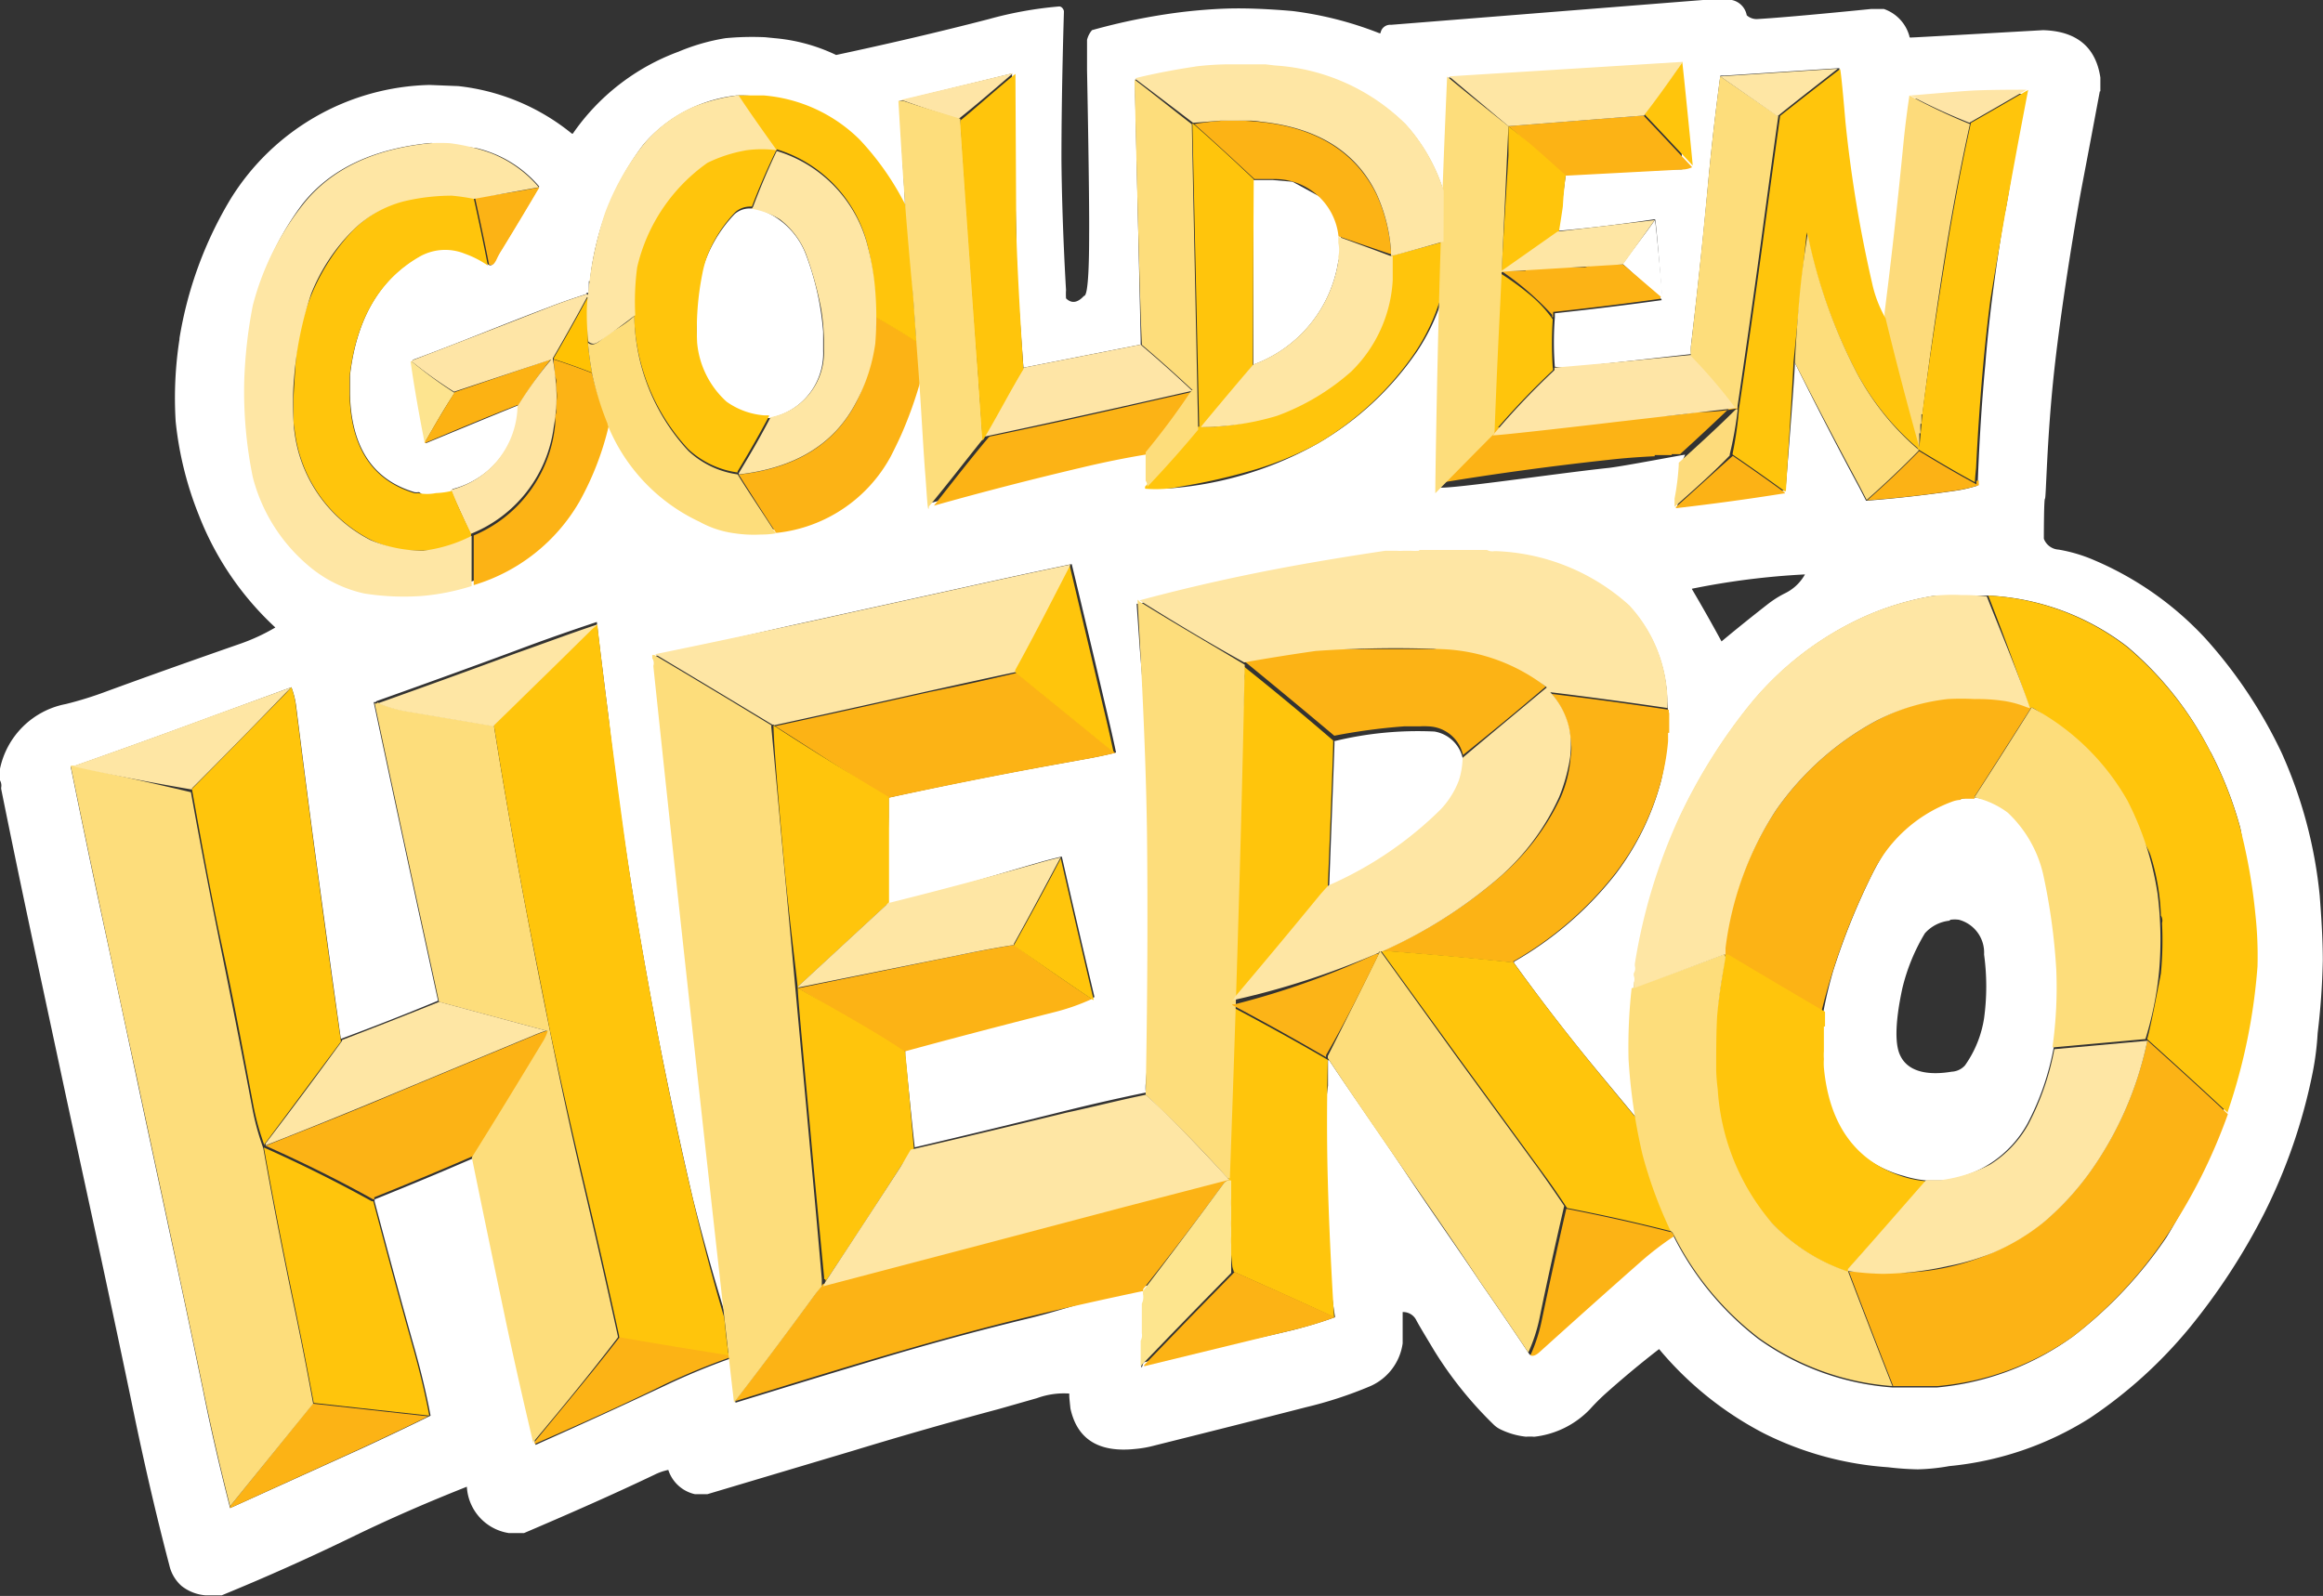
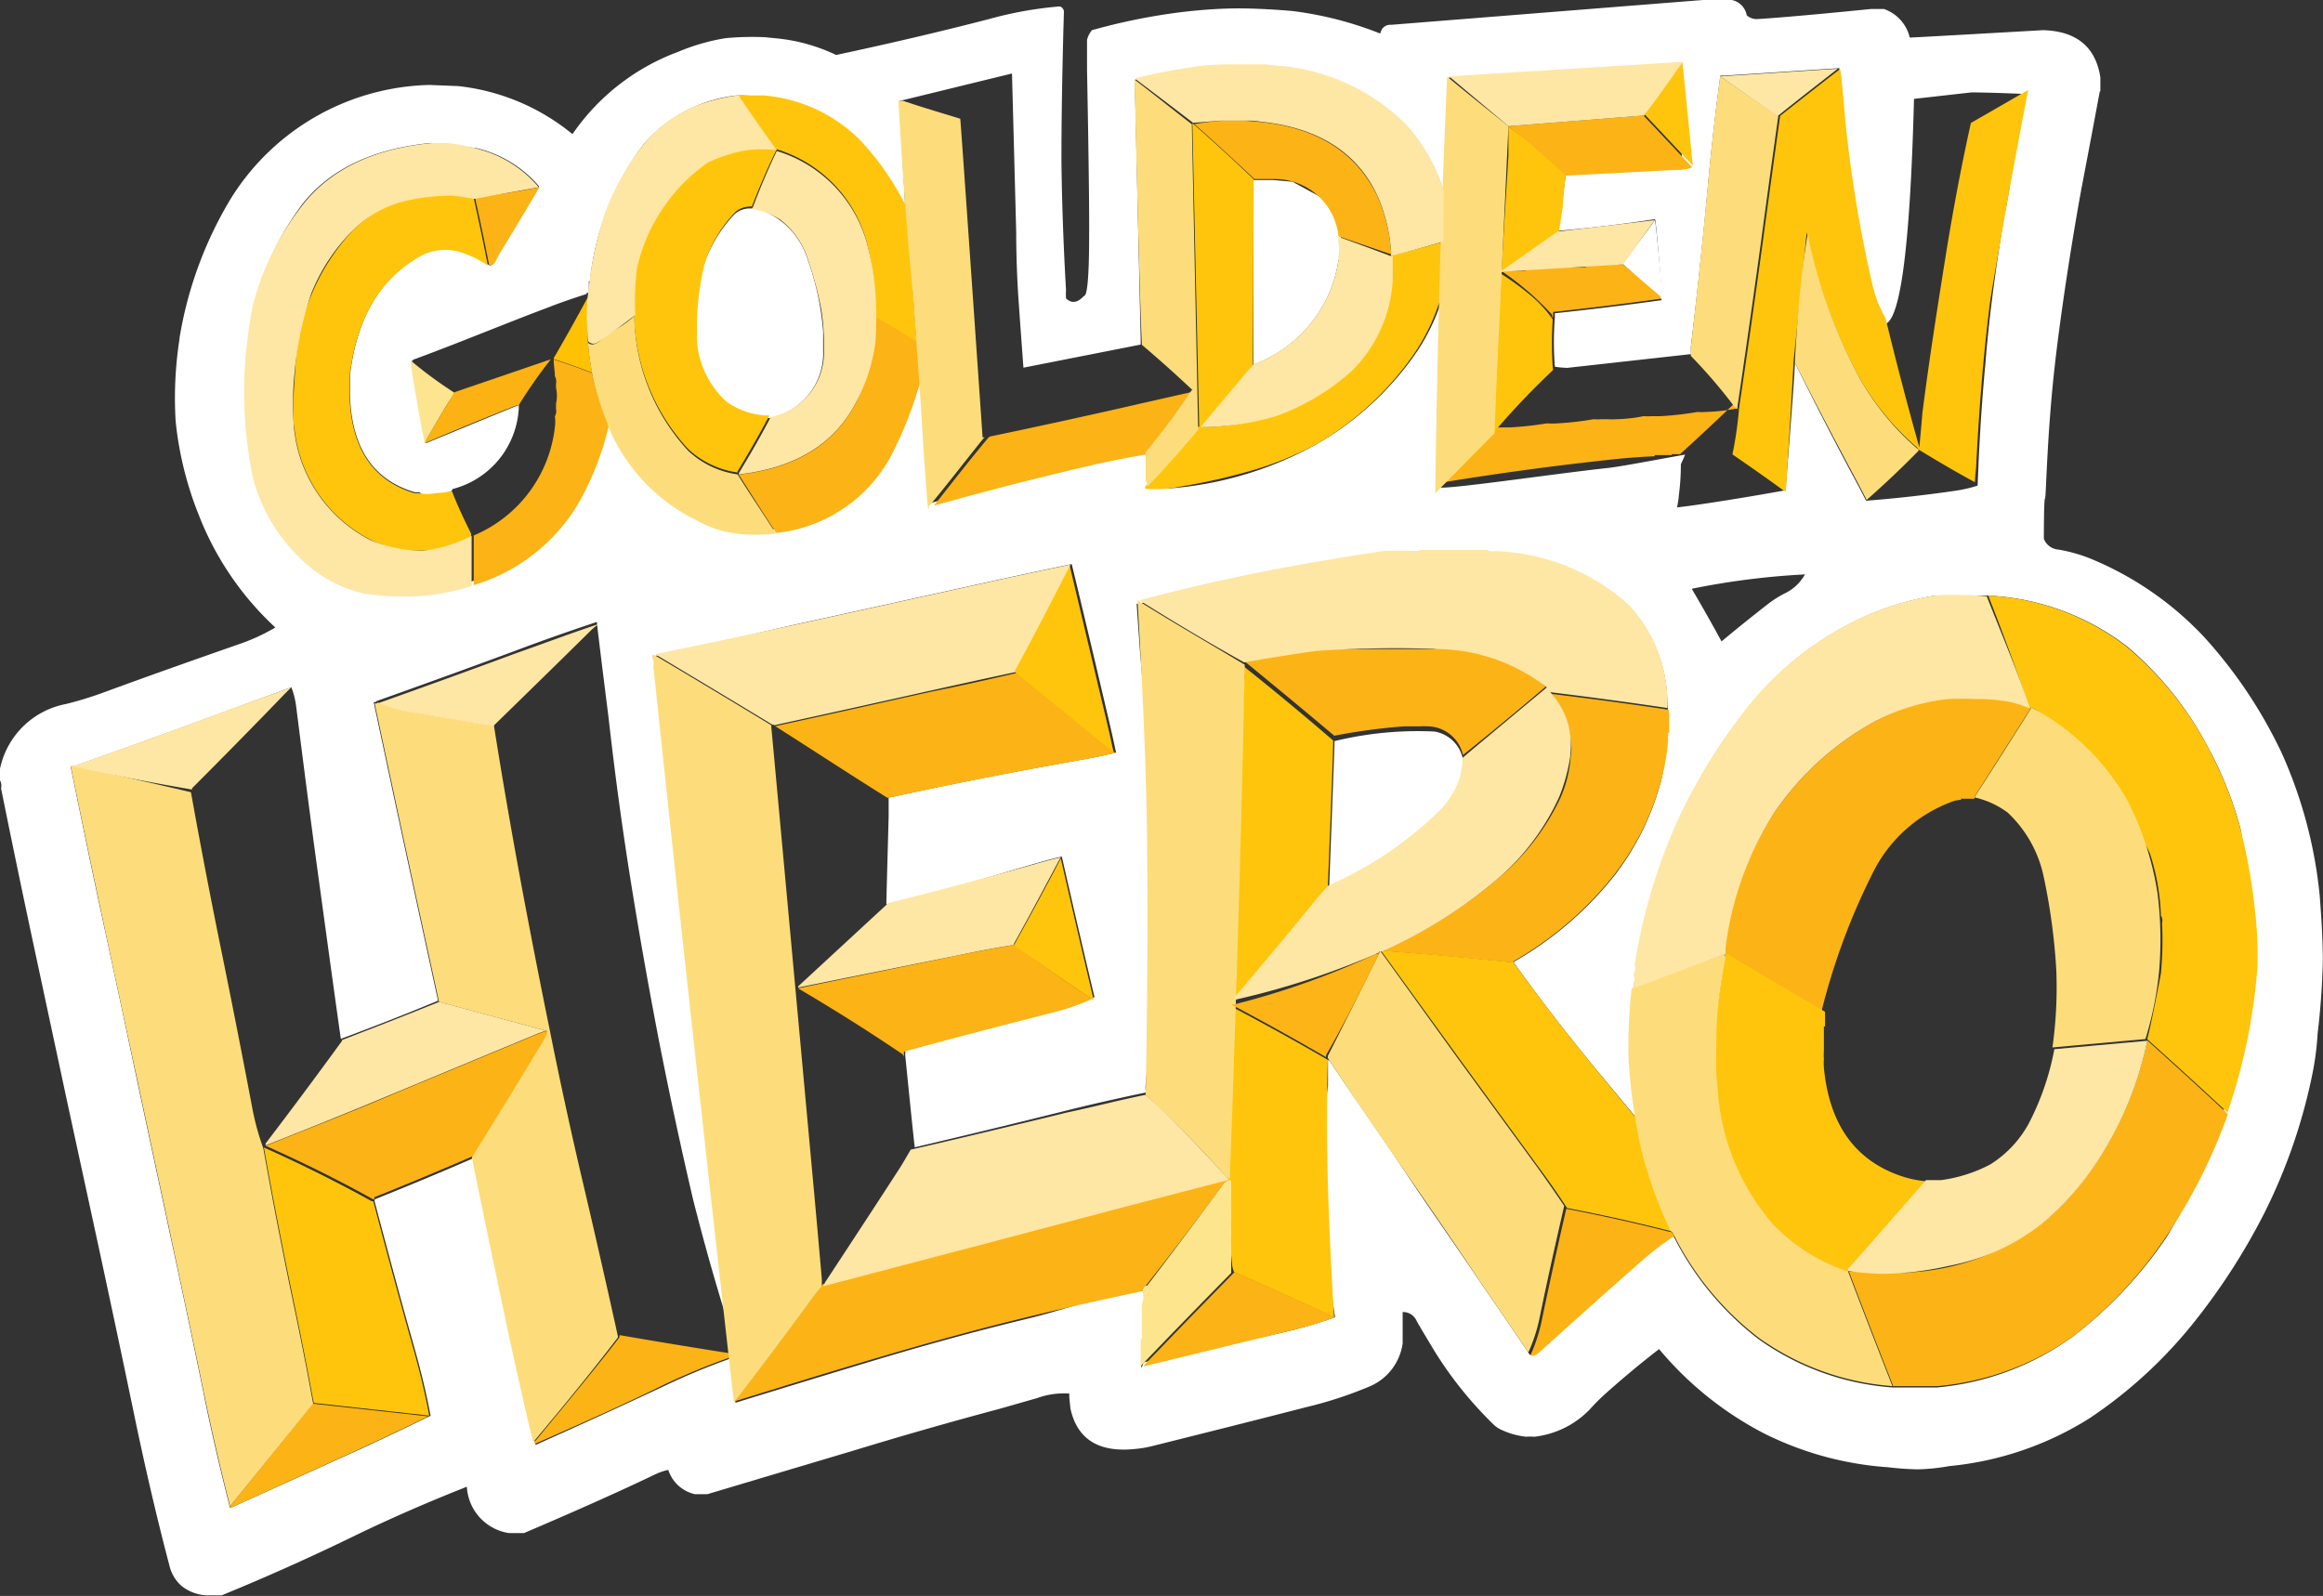
<svg xmlns="http://www.w3.org/2000/svg" viewBox="0 0 121.66 83.6">
  <rect x="0" y="0" width="121.66" height="83.6" fill="#333333" stroke="none" />
  <defs>
    <style>.cls-1{fill:#fff;}.cls-2{fill:#fde48f;}.cls-3{fill:#fcb315;}.cls-4{fill:#fddb7b;}.cls-5{fill:#ffc203;}.cls-6{fill:#fcb213;}.cls-7{fill:#fee5a6;}.cls-8{fill:#ffc50c;}.cls-9{fill:#fddd7b;}.cls-10{fill:#fde58e;}.cls-11{fill:#fcb417;}.cls-12{fill:#fcb215;}.cls-13{fill:#fee6a4;}</style>
  </defs>
  <g id="Camada_2" data-name="Camada 2">
    <g id="Camada_1-2" data-name="Camada 1">
      <path id="Shape" class="cls-1" d="M110,4.78V4.06c-.24-1.6-1.25-2.43-3-2.48,0,0-6.67.38-6.8.38S100,2,100,1.9A2.09,2.09,0,0,0,98.66.47H98S93.67.91,92,1A.77.77,0,0,1,91.48.8h0A1,1,0,0,0,90.7,0a8.46,8.46,0,0,0-1.51,0C84.87.34,72.86,1.3,72.85,1.3a.51.51,0,0,0-.55.44h-.06A18.65,18.65,0,0,0,67.71.58s-1.57-.15-3-.14-2.87.2-2.88.2a32,32,0,0,0-4.64.94s0,0,0,0a1.23,1.23,0,0,0-.26.51V3.68s.13,6.51.11,8.63c0,3.43-.24,3.15-.28,3.2s0,0,0,0q-.5.54-.93.12h0a3.25,3.25,0,0,1,0-.44s-.21-3.36-.24-6.85c0-3.75.13-7.66.13-7.74s-.1-.28-.27-.26A20,20,0,0,0,51.79,1c-2.62.68-5.29,1.3-8,1.88,0,0,0,0,0,0A9.33,9.33,0,0,0,40.57,2l-.5-.05A14.76,14.76,0,0,0,38,2a10.68,10.68,0,0,0-2.47.71A11.59,11.59,0,0,0,30,7h-.05A11.37,11.37,0,0,0,24,4.51L22.5,4.45a12.59,12.59,0,0,0-10.44,6A20.55,20.55,0,0,0,9.4,17.72v.05a20.05,20.05,0,0,0-.2,4.31A18.13,18.13,0,0,0,10.42,27a15.82,15.82,0,0,0,4,5.87,10.29,10.29,0,0,1-1.86.86c-2.41.84-4.84,1.7-7.26,2.59a18.85,18.85,0,0,1-1.85.56A4.36,4.36,0,0,0,0,40.27v.61a.54.54,0,0,1,.06.38v.06q.83,4.11,1.7,8.18L3.5,57.63,5.27,65.8c.58,2.71,1.16,5.42,1.72,8.13S8.18,79.38,8.87,82a2.05,2.05,0,0,0,.64,1.08,2.32,2.32,0,0,0,1.27.49h.83q3.51-1.44,6.84-3.06c1.93-.94,3.93-1.81,6-2.63a2.6,2.6,0,0,0,2.21,2.43h.78c2.34-1,4.62-2,6.84-3.06A3,3,0,0,1,35,77a1.9,1.9,0,0,0,1.39,1.27h.66L44.66,76q3.8-1.16,7.65-2.19l2-.57A4.12,4.12,0,0,1,56,73s0,0,0,.12.06.64.06.66q.53,2.43,3.41,2.12a5.78,5.78,0,0,0,1-.18c2.64-.66,5.27-1.32,7.91-2a21.37,21.37,0,0,0,3.39-1.11,2.88,2.88,0,0,0,1.69-2.24V68.73a.77.77,0,0,1,.73.46c.29.52.59,1,.91,1.54a20.21,20.21,0,0,0,3.13,3.9,1.31,1.31,0,0,0,.34.24,4,4,0,0,0,1.35.39,2.54,2.54,0,0,1,.39,0h.06a4.77,4.77,0,0,0,2.89-1.43,11.36,11.36,0,0,1,.85-.85c.9-.8,1.82-1.57,2.78-2.31a17.83,17.83,0,0,0,5.48,4.41,17.1,17.1,0,0,0,6.51,1.78,15.34,15.34,0,0,0,1.56.11,10.61,10.61,0,0,0,1.65-.17,16.75,16.75,0,0,0,7.35-2.51,24.14,24.14,0,0,0,5.21-4.71,33.36,33.36,0,0,0,3.92-6,29.15,29.15,0,0,0,2.55-7.4,15,15,0,0,0,.26-2.06,37.87,37.87,0,0,0,.27-3.81c0-1.53-.16-3.31-.16-3.37a23.92,23.92,0,0,0-2-7.51,24.74,24.74,0,0,0-4-6,17,17,0,0,0-5.8-4.08,8.05,8.05,0,0,0-1.88-.56.88.88,0,0,1-.77-.57s0-2.1.06-2.1.09-3.17.5-6.85,1.17-8.13,1.44-9.55c.31-1.62.62-3.27.93-4.93Zm5.78,34.62a20,20,0,0,1,1.53,3.9c.25.86.83,7.61.76,7.69v.39a.53.53,0,0,1,0,.39.11.11,0,0,1,0,0,25.41,25.41,0,0,1-1.48,6.3s-.13,0-.13.06a29.61,29.61,0,0,1-3,6.69A22.37,22.37,0,0,1,108.58,70a14.33,14.33,0,0,1-7.13,2.68s-2.19,0-2.35,0a13.79,13.79,0,0,1-7-2.53,15.61,15.61,0,0,1-4.47-5.43,16,16,0,0,0-1.77,1.36c-1.76,1.55-3.5,3.11-5.24,4.68-.21.19-.38.26-.51.2-.82-1.23-1.66-2.46-2.5-3.67-1.34-2-2.7-3.91-4-5.87s-2.68-3.9-4-5.88h-.06v1.33a34.14,34.14,0,0,0-.29,5.3A60.82,60.82,0,0,0,69.92,69c-.69.25-1.42.47-2.2.67-2.62.64-5.17,1.06-7.83,1.7l-.09.26c-.12,0,.15-.65.2-.88,0,0,.11-3.25.11-3.41-2,.41-4.28,1.25-6.22,1.72-2.65.64-5.25,1.35-7.79,2.11s-5.05,1.53-7.58,2.31h0c-.06-.43-.11-.87-.14-1.32,0,0-.11-1-.11-1s0,0,0,0l0,0a35.7,35.7,0,0,0-3.43,1.42c-2.25,1.06-4.51,2.09-6.79,3.11l0,0c-.54-2.24-1.05-4.52-1.53-6.82q-.86-4.08-1.7-8.19h-.05c-1.7.74-3.41,1.45-5.15,2.15v.11c.69,2.61,1.39,5.22,2.13,7.83.32,1.15.59,2.28.8,3.39-1.18.58-2.38,1.15-3.59,1.71L12.05,79c-.51-2-1-4.07-1.42-6.18q-.84-4.08-1.72-8.14c-.58-2.72-1.17-5.44-1.75-8.17S6,51.06,5.41,48.34,4.26,42.9,3.7,40.16l.06,0h.05q3.66-1.29,7.26-2.62L15.26,36a4.29,4.29,0,0,1,.25,1c.37,2.92.74,5.83,1.14,8.74s.79,5.79,1.2,8.68v0c1.72-.64,3.41-1.3,5.09-2h0c-.54-2.49-1.09-5-1.63-7.51-.58-2.69-1.16-5.41-1.74-8.13.08,0,.13,0,.14-.05h0c2.44-.87,4.85-1.74,7.25-2.63,1.48-.56,2.91-1.06,4.3-1.52,0,.16.61,5,.61,5q.5,4.45,1.18,8.68t1.5,8.45q.81,4.11,1.75,8.13Q37.1,66,38,68.9v-.06a3.64,3.64,0,0,1,0-.6s-3.67-33.89-3.65-33.89c2.73-.56,5.5-1.25,8.19-1.83l8.12-1.79q2.73-.61,5.47-1.18c.64,2.65,1.27,5.31,1.9,8,.15.63.29,1.25.42,1.87l0,0c-.57.14-1.16.26-1.79.37l-1.88.34q-4.12.75-8.19,1.64s0,0,0,0l-.05,0v1s-.12,4.4-.12,4.53.12.1.12.11c2.64-.65,5.35-1.51,7.91-2.24.38-.11.77-.21,1.16-.3q.84,3.69,1.71,7.36v0c.06,0,.07,0,0,0a11.25,11.25,0,0,1-2.07.73c-2.63.67-5.25,1.35-7.84,2.06v.27s.48,4.81.5,4.81q4-.94,8-1.94c1.33-.33,2.7-.64,4.1-.93v-.06H60v0a2.54,2.54,0,0,1,0-.39A97.15,97.15,0,0,0,60.41,47c-.09-6.08-.72-13-.72-13.05s-.16-2.25-.16-2.32h.11q3.88-1.05,8.12-1.82c1.55-.28,3.14-.54,4.76-.78a31.18,31.18,0,0,1,7.85.21,10.62,10.62,0,0,1,4.95,2.52,7.53,7.53,0,0,1,2,5,10.73,10.73,0,0,1,0,2A15.12,15.12,0,0,1,87,40.88a13.89,13.89,0,0,1-2.39,4.91,18.23,18.23,0,0,1-5.32,4.59v.06q2.07,2.88,4.31,5.59l2.1,2.53a.11.11,0,0,0,0-.05,3,3,0,0,1-.1-.78,32.72,32.72,0,0,1,.11-7.29,30.12,30.12,0,0,1,2.24-7.56,29,29,0,0,1,3.8-6.07,16.49,16.49,0,0,1,5.54-4.34,14.75,14.75,0,0,1,4.06-1.27h2.82a12.93,12.93,0,0,1,7.24,2.67A17.66,17.66,0,0,1,115.77,39.4ZM103.25,4.84s.91,0,2.73.08c-.56,3.8-.88,5.9-1,6.32-.23,1.35-.76,4.69-1,7.8-.32,3.33-.4,6.39-.41,6.4a7.32,7.32,0,0,1-1.25.28q-2.36.34-4.59.51l-.36-.7Q95.64,22.32,94,19h0c0,.68-.49,6.67-.49,6.68s-3.76.68-5.68.9c0,0,0,0,0,0s.09-.44.09-.6a12.28,12.28,0,0,0,.11-1.66s.22-.48.22-.5-3.2.6-4,.69c-3,.32-9,1.23-9,1,0,0,.28-9.38.28-9.4s0-.23-.06-.28a10.58,10.58,0,0,1-1.25,2.57A16,16,0,0,1,69,23.24a18.69,18.69,0,0,1-7.57,2.33v0a3.25,3.25,0,0,1-.44,0h-.11v0a3.25,3.25,0,0,1-.44,0h-.06c-.19,0,.16-.27.06-.34a12.66,12.66,0,0,0-.25-2.05c-1.15.19-2.69.93-3.78,1.19q-4,1-7.75,2h0a3.15,3.15,0,0,1,0-.44s-.44-5.95-.44-6v-.16a21.56,21.56,0,0,1-1,2.8c-.18.4-.37.79-.56,1.16a7.73,7.73,0,0,1-5.93,4v0l-.44,0h-.17v0a1.42,1.42,0,0,1-.72,0,7,7,0,0,1-2.7-.61,9.56,9.56,0,0,1-4.81-5.08,15.35,15.35,0,0,1-1.54,4,9.54,9.54,0,0,1-5.54,4.38s0,0,0,0a10.06,10.06,0,0,1-2.25.47,0,0,0,0,1,0,0c-.07,0-4,.3-6.26-1.78S13,22.69,13,22.69a3.25,3.25,0,0,1,0-.44v-.17h0a3.15,3.15,0,0,1,0-.44V20.48h0c0-.42,0-.85,0-1.27h0V18.6H13v-.83h0a14.64,14.64,0,0,1,2.83-7.07Q18,7.94,22.55,7.49h.06S25,7.75,25,7.77a6.17,6.17,0,0,1,3.24,2h0q-1,1.69-2,3.33a3.67,3.67,0,0,0-.26.47c-.13.29-.27.39-.41.29a5.11,5.11,0,0,0-1.21-.62,2.72,2.72,0,0,0-2.41.18q-3.11,1.81-3.62,6.25v1q.11,4.14,3.38,5.11a.66.66,0,0,0,.21,0c.13,0,.41.45.77.43a2.34,2.34,0,0,0,1-.54v-.05a4.62,4.62,0,0,0,3.48-4.26v-.14c-1.62.65-3.24,1.33-4.87,2q0,.09,0,0v0h0a.07.07,0,0,1,0-.05l0,0c-.28-1.41-.53-2.83-.74-4.27h.06v-.05C23.94,18,26.33,17,28.72,16.1c.64-.25,1.31-.48,2-.7v-.06c.1,0,.14,0,.12-.11a.13.13,0,0,1,0-.06v-.44h.06v-.05a14.29,14.29,0,0,1,2.79-7.1A7.49,7.49,0,0,1,38.58,5a10.19,10.19,0,0,1,5,1.22,11.89,11.89,0,0,1,3.81,4.7l0,0a.1.1,0,0,0,0,0v-.44s-.3-5.19-.28-5.19L53,3.85s.22,8.21.22,8.34,0,1.75.12,3.48.26,3.59.26,3.59l6.14-1.21h0v-.28S59.45,5,59.45,5c0-.28,0-.55,0-.83h0c1-.24,2-.44,3.1-.6h0s1-.1,2.05-.12a17.81,17.81,0,0,1,2.1.07A10.68,10.68,0,0,1,73.6,6.52a9.34,9.34,0,0,1,2,3.51c.07,0,.09-.1.06-.22V9.76s.2-5.64.22-5.64V4.06h.16c.37,0,.72,0,1,0h.06s10.78-.64,10.78-.62.24,5.43.22,5.43h-.39L82,9.15s0,0,0,0-.22,1.81-.38,2.61v.33c1.72-.15,3.4-.36,5-.6h.06c.06.13.38,4.23.37,4.23-1.86.26-3.74.49-5.62.69v.22a16.92,16.92,0,0,0,0,2.58h0a5.07,5.07,0,0,0,.65.06l6.48-.72v-.05a2.54,2.54,0,0,1,0-.39q.53-4.42.94-8.95c.17-1.77.37-3.5.6-5.2h.23s6-.39,6-.39,1,13.2,2.27,13.41q1.33.24,1.64-11.8Zm-14.64,26s0,0,0,0a39.75,39.75,0,0,1,5.92-.75v0a2.4,2.4,0,0,1-1.07,1,5.45,5.45,0,0,0-.88.56c-.82.64-1.63,1.29-2.42,1.95C89.65,32.66,89.14,31.76,88.61,30.86Z" />
      <path id="Shape-2" data-name="Shape" class="cls-1" d="M39.69,10.92h-.45a1.19,1.19,0,0,0-.76.29,7.19,7.19,0,0,0-2,5v1.88a3.94,3.94,0,0,0,3.1,3.81h.71a3.45,3.45,0,0,0,2.82-3.53v-1a14.61,14.61,0,0,0-.89-4,4,4,0,0,0-2.48-2.41Zm28-1.4-1.05-.09h-1s0,9.65,0,9.67a6.89,6.89,0,0,0,4.45-5.42,3,3,0,0,0,.13-1.27,4.59,4.59,0,0,0-.9-2m.57,28.44s0,0,0,.06c0,.3-.28,7.51-.28,7.62v.06a19.31,19.31,0,0,0,5.89-4,4.37,4.37,0,0,0,1.13-2.13v-.55a.09.09,0,0,0,0-.05,1.82,1.82,0,0,0-1.51-1.54A18.48,18.48,0,0,0,69.86,38.83Z" />
-       <path id="Shape-3" data-name="Shape" class="cls-1" d="M102.13,41.93c-1.92.45-3.18,2.08-4.07,3.84A35.51,35.51,0,0,0,96,50.88a22.89,22.89,0,0,0-.78,4,7.49,7.49,0,0,0,1.09,4.37,6.06,6.06,0,0,0,3.4,2.35,5.64,5.64,0,0,0,1.21.24h.83a5.84,5.84,0,0,0,4.44-3,13.9,13.9,0,0,0,1.36-3.93,17.19,17.19,0,0,0,.27-2.68c0-1.35-.21-3-.21-3.07a19.68,19.68,0,0,0-.55-3.39c-.51-2-1.85-4-3.91-4m-1,6.41a1.62,1.62,0,0,1,.44,0,1.78,1.78,0,0,1,1.32,1.82,12.31,12.31,0,0,1,0,3.34,5.8,5.8,0,0,1-1,2.47,1,1,0,0,1-.7.33c-.88.15-2.24.18-2.71-.89-.41-.91,0-2.87.13-3.48a10.18,10.18,0,0,1,1.18-2.88A2,2,0,0,1,102.09,48.23Z" />
      <path id="Path" class="cls-1" d="M86.67,11.53c-.53.76-1.08,1.44-1.66,2.26v.06L87,15.66s.08.15.09.15S86.73,11.66,86.67,11.53Z" />
      <path id="Shape-4" data-name="Shape" class="cls-2" d="M21.56,18.93H21.5c.21,1.44.46,2.86.74,4.27.51-.89,1-1.76,1.57-2.62a.06.06,0,0,0,0,0l0,0A22.29,22.29,0,0,1,21.56,18.93Z" />
      <path id="Shape-5" data-name="Shape" class="cls-3" d="M29,18.82v.06c0,.25.05.5.06.77v.06a.54.54,0,0,1,.06.38.13.13,0,0,0,0,.06v.17a1.83,1.83,0,0,1,0,.82h0v.23a.11.11,0,0,0,0,.05.57.57,0,0,1-.06.39,2,2,0,0,1,0,.56,7,7,0,0,1-4.25,5.68v2.6a9.54,9.54,0,0,0,5.54-4.38,15.35,15.35,0,0,0,1.54-4,.43.43,0,0,0,0-.05A15.91,15.91,0,0,1,31,19.54H31c-.65-.25-1.31-.49-2-.71m-.77-9h-.06c-1,.19-2,.35-3.09.49,0,0,0,0,0,0l-.21,0c.26,1.17.51,2.35.74,3.53h0c.14.1.28,0,.41-.29a3.67,3.67,0,0,1,.26-.47q1-1.63,2-3.33M48,17.88H48c-.7-.46-1.42-.89-2.16-1.31v.05a1.29,1.29,0,0,1,0,.61,9.76,9.76,0,0,1-1,3.85q-1.7,3.29-6.15,3.78c.63,1,1.27,2,1.92,3a.07.07,0,0,1,0,.05h.11a7.73,7.73,0,0,0,5.93-4c.19-.37.38-.76.56-1.16a21.56,21.56,0,0,0,1-2.8v-.11s0,0,0,0a3.11,3.11,0,0,1,0-.43V19.1h0c0-.15,0-.3,0-.44v-.33h0a3.15,3.15,0,0,1,0-.44m14.4,2.6h0l-2.65.6q-4,.92-8.13,1.78s0,0,0,0,0,0-.06.05c-1,1.19-1.91,2.37-2.86,3.57q3.72-1.05,7.75-2c1.09-.26,2.21-.49,3.36-.68v-.06H60v0q1.37-1.64,2.46-3.21m17.44-6.36v0l-.44,0H79v0l-.39,0v0a15.13,15.13,0,0,1,2.67,2.3.18.18,0,0,1,0,.13h.06v-.27c1.88-.2,3.76-.43,5.62-.69,0,0,0,0,0-.09H87L85,13.85h-.55s0,0,0,0l-.44,0h-.55v0A3.25,3.25,0,0,1,83,14h-.39v0l-.44,0h-.5v0a3.25,3.25,0,0,1-.44,0h0l-1.33,0M91,21.42s0,0,0,0a.41.41,0,0,0-.16,0h0a9.85,9.85,0,0,1-1.5.16v0a3.15,3.15,0,0,1-.44,0h0a16.41,16.41,0,0,1-1.94.22v0l-.44,0h0a0,0,0,0,1,0,0,3.15,3.15,0,0,1-.44,0h0a7.93,7.93,0,0,1-1.44.16v0a3.25,3.25,0,0,1-.44,0H83.9v0a3.17,3.17,0,0,1-.44,0h0a16.41,16.41,0,0,1-1.94.22v0a3.25,3.25,0,0,1-.44,0H81a18.39,18.39,0,0,1-1.93.21v0l-.44,0h-.06v0l-.38,0a.05.05,0,0,1,0,0c-1,.95-1.9,1.9-2.86,2.84v.05h.17q4.23-.7,8.73-1.19c.78-.09,1.59-.15,2.43-.19v-.06h.89v-.05h.44c1-.91,2-1.84,3-2.81h0M64.34,61.77h-.06l-5.37,1.41-7.84,2.07c-2.6.69-5.22,1.38-7.85,2,0,0,0,0,0,0l-.1,0c-.12.14-.24.28-.35.43-1.39,1.9-2.8,3.79-4.24,5.65v.06c2.53-.78,5-1.55,7.58-2.31s5.14-1.47,7.79-2.11c1.94-.47,3.92-.91,5.91-1.33h.06v-.11Q62,64.84,64.09,62a.49.49,0,0,1,.25-.17v0m-7.08-9.45v0Q55.18,51,53.12,49.5c-1.06.17-2.1.37-3.1.58l-8.23,1.69v0q2.81,1.65,5.47,3.45s.06.07.08.14a.09.09,0,0,0,0,.06v-.33c2.59-.71,5.21-1.39,7.84-2.06a11.25,11.25,0,0,0,2.07-.73s0,0,0,0M32.44,70l0,.06C31,71.92,29.47,73.74,28,75.53v.11c2.28-1,4.54-2,6.79-3.11a35.7,35.7,0,0,1,3.43-1.42l0,0s0,0,0,0v-.06c0-.1,0-.15-.06-.17h0c-1.91-.3-3.8-.61-5.7-.94m-16,3.49a.05.05,0,0,1,0,0L12.05,78.9V79l6.8-3.1c1.21-.56,2.41-1.13,3.59-1.71h-.05l-6-.66m30-31.74h.16q4.07-.88,8.19-1.64l1.88-.34c.63-.11,1.22-.23,1.79-.37l0,0h0l-5.15-4.19c-1.51.35-3,.69-4.58,1q-4,.9-8.08,1.79c2,1.27,3.9,2.52,5.87,3.75m53.5,24.88s0,0,0,0a3.11,3.11,0,0,1-.43,0H98.33a.47.47,0,0,1-.39-.06h0l-1.11,0v0q1.14,3,2.32,6v0l.5,0h.5c.28,0,.55,0,.83,0h.49A14.48,14.48,0,0,0,108.58,70a22.37,22.37,0,0,0,4.79-5.11,28.79,28.79,0,0,0,3.31-6.53h0c-1.39-1.3-2.8-2.58-4.22-3.86a18.18,18.18,0,0,1-3,6.88,14.73,14.73,0,0,1-2.39,2.6,12.42,12.42,0,0,1-7.19,2.68M87.66,64.7a.07.07,0,0,0,0,0,.5.5,0,0,0-.15-.17h-.06c-1.76-.45-3.56-.85-5.42-1.21-.45,1.95-.88,3.9-1.29,5.87a8.54,8.54,0,0,1-.59,1.81c.13.06.3,0,.51-.2,1.74-1.57,3.48-3.13,5.24-4.68a16,16,0,0,1,1.77-1.36m-.27-27.42v-.16l0,0s0,0,0,0h0q-3-.45-6.14-.83a4.32,4.32,0,0,1,1,2.44v0a2.23,2.23,0,0,1,0,.83h0a6.46,6.46,0,0,1-.53,2.16A12.38,12.38,0,0,1,78.48,46a24.77,24.77,0,0,1-6.07,3.81v0q3.44.26,6.8.61h.05v-.06a18.23,18.23,0,0,0,5.32-4.59A13.89,13.89,0,0,0,87,40.88a11.94,11.94,0,0,0,.36-2.05v-.44h.06V38c0-.22,0-.45,0-.67M75.06,34H71.47s0,0,0,0a3.11,3.11,0,0,1-.43,0h-.39v0l-.44,0H70v0a3.15,3.15,0,0,1-.44,0h-.11v0l-.44,0h-.06q-1.9.27-3.75.6v.06q2.35,1.92,4.68,3.88s0,0,0,0a31.23,31.23,0,0,1,3.65-.49h.06v0h.77a3.15,3.15,0,0,1,.44,0v0a1.92,1.92,0,0,1,1.82,1.5.09.09,0,0,1,0,.05h0v-.05q2.2-1.76,4.33-3.58l0,0s0,0,0,0a8,8,0,0,0-5-2.06h-.06a.54.54,0,0,1-.38-.06h-.11A.47.47,0,0,1,75.06,34Z" />
-       <path id="Shape-6" data-name="Shape" class="cls-4" d="M91,21.43h-.08c-1,1-2,1.9-3,2.81v.11a13.37,13.37,0,0,1-.22,1.77c0,.16,0,.33,0,.49s0,0,0,0v-.06c1-.88,2-1.77,2.89-2.69l0,0V23.8A19.66,19.66,0,0,0,91,21.53v-.05a.07.07,0,0,0,0-.05M100,5H100q-.18,1.2-.3,2.37c-.29,3-.62,6-1,9v.33q.82,3.42,1.77,6.77l.05,0v-.77h.06v-.11a2.54,2.54,0,0,1,0-.39h.05v-.5h.06v-.05c.36-2.93.78-5.81,1.23-8.63.37-2.24.78-4.41,1.25-6.52h0A31.27,31.27,0,0,1,100,5Z" />
      <path id="Path-2" data-name="Path" class="cls-5" d="M30.79,16.06v-.5h0c-.58,1.08-1.18,2.15-1.79,3.2v.05c.69.22,1.35.46,2,.71H31a.07.07,0,0,0,0-.05,14.5,14.5,0,0,1-.21-1.55V17.5h0q0-.72,0-1.44Z" />
      <path id="Path-3" data-name="Path" class="cls-6" d="M23.82,20.54a.06.06,0,0,1,0,0c-.54.86-1.06,1.73-1.57,2.62l0,0a.07.07,0,0,0,0,.05h0c1.63-.69,3.25-1.37,4.87-2v.09a25.51,25.51,0,0,1,1.73-2.48h0v0Z" />
      <path id="Shape-7" data-name="Shape" class="cls-3" d="M72.85,13.35v-.17a8.63,8.63,0,0,0-.76-3C71,8,69,6.69,66,6.39a13.9,13.9,0,0,0-1.77-.08,14.23,14.23,0,0,0-1.68.19v0c1.05.93,2.13,1.93,3.15,2.88,0,0,1.11,0,1.11,0a3.35,3.35,0,0,1,3.29,3h0s2.74.94,2.76.94ZM79,6.61c1,.84,2.87,2.58,2.87,2.6l6.25-.33a1.27,1.27,0,0,0,.5-.12s-1.73-1.85-2.55-2.71M28.63,54a7.66,7.66,0,0,0-.72.27l-7,2.91c-2.33,1-4.67,1.91-7,2.84,0,0,0,0,0,0a.05.05,0,0,1,0,0v0c1.95.87,3.83,1.8,5.64,2.81h.05v-.11c1.74-.7,3.45-1.41,5.15-2.15h.05v0c1.27-2,2.52-4.08,3.77-6.15a2.67,2.67,0,0,0,.21-.48ZM98.24,37.77A15.18,15.18,0,0,0,93,42.46a17,17,0,0,0-2.68,7.2V50c1.67,1,3.36,2,5.07,3,0,0,0,0,0,0a34.71,34.71,0,0,1,2.66-7.21A7.54,7.54,0,0,1,102.22,42a1.46,1.46,0,0,1,.48-.1v-.06l.6,0v0h.11v-.11q1.5-2.35,3-4.71a.07.07,0,0,0,0,0h-.05q-.12,0-.12-.06h0a5.86,5.86,0,0,0-1.58-.41,16.19,16.19,0,0,0-2.07,0v0a4.07,4.07,0,0,1-.5,0A10.69,10.69,0,0,0,98.24,37.77Z" />
-       <path id="Shape-8" data-name="Shape" class="cls-7" d="M21.56,18.93a22.29,22.29,0,0,0,2.22,1.59l0,0,5.09-1.69a20.74,20.74,0,0,0-1.77,2.46v.11a4.62,4.62,0,0,1-3.48,4.26v.05c.33.76.68,1.49,1,2.22a.43.43,0,0,1,0,.05h0s0,0,0,0A7,7,0,0,0,29,22.37a9.26,9.26,0,0,0,.15-1.69,14.41,14.41,0,0,0-.2-1.91c.61-1.05,1.21-2.12,1.79-3.2h.07c0-.1,0-.15-.09-.16-.7.22-1.37.45-2,.7-2.39.94-4.78,1.86-7.16,2.78ZM53.06,3.84H53L47.2,5.23c1,.36,2,.7,3,1h0c1-.79,1.91-1.59,2.86-2.4a0,0,0,0,0,0,0v0h-.11Zm6.69,14.21-6.14,1.21a.07.07,0,0,1,0,0L51.51,22.8v.06h.11q4.1-.87,8.13-1.78l2.65-.6a0,0,0,0,1,0,0l.05,0c-.86-.81-1.74-1.6-2.66-2.38ZM91,21.37a29.92,29.92,0,0,0-2.43-2.77h-.06L84.4,19l-3,.26a.18.18,0,0,1,0,.14,39.81,39.81,0,0,0-3.22,3.4c0,.06,6.18-.66,6.3-.68M103.19,4.75c-1.07.07-3,.25-3.15.25a31.27,31.27,0,0,0,3.1,1.43h0c1-.57,2-1.15,3-1.73h0S104.26,4.69,103.19,4.75Z" />
      <path id="Shape-9" data-name="Shape" class="cls-8" d="M22.66,10.23a3.25,3.25,0,0,1-.44,0A6.45,6.45,0,0,0,18.55,12a11.18,11.18,0,0,0-3.06,6.9s-.12,1.8-.12,2,0,.65,0,1,.05.52.05.53a7.4,7.4,0,0,0,4,5.85,7,7,0,0,0,1.76.56h1.39a4.62,4.62,0,0,0,2.05-.71h.05V28a.43.43,0,0,0,0-.05c-.36-.73-.71-1.46-1-2.22H23.6a4.36,4.36,0,0,1-.77.1s0,0,0,0a2.37,2.37,0,0,1-.93,0,.66.66,0,0,1-.21,0q-3.27-1-3.38-5.11s0-.9,0-1q.51-4.44,3.62-6.25a2.72,2.72,0,0,1,2.41-.18,5.11,5.11,0,0,1,1.21.62h0c-.23-1.18-.48-2.36-.74-3.53a6.65,6.65,0,0,0-.77-.14C23.73,10.19,22.66,10.23,22.66,10.23ZM38.64,5c.59.92,1.25,1.83,1.86,2.72a.07.07,0,0,1,0,0v0a6.14,6.14,0,0,0-.88,0v0l-.44,0a6.07,6.07,0,0,0-2.14.72,8.09,8.09,0,0,0-3.83,6.08v1.94a10.61,10.61,0,0,0,2.83,7.06,4.74,4.74,0,0,0,2.59,1.23v-.06c.57-.94,1.12-1.9,1.64-2.88a.07.07,0,0,0,0-.05h-.22a3.91,3.91,0,0,1-2-.72,4.74,4.74,0,0,1-1.54-3.09,14.82,14.82,0,0,1,.27-3.59,5.68,5.68,0,0,1,.3-1.05,7,7,0,0,1,1.43-2.2,1.19,1.19,0,0,1,.76-.29s.11,0,.11,0c.38-1,.85-2.09,1.3-3h0A7,7,0,0,1,45.47,13a15.26,15.26,0,0,1,.35,2.43v1.16c.74.42,1.46.85,2.16,1.31H48s-.47-6.88-.5-7a14.6,14.6,0,0,0-2.48-3.59A8.07,8.07,0,0,0,40,5s-.46,0-.83,0S38.68,5,38.64,5Zm27,4.37h0c-1-.95-2.14-2-3.19-2.92q0,.25.36,16.14l2.8-3.44a.05.05,0,0,0,0,0S65.66,9.39,65.66,9.37Zm9.9,3.32H75.5c-.84.24-2.63.71-2.65.71a11.22,11.22,0,0,1,0,1.21,9.34,9.34,0,0,1-.5,2.32,6.56,6.56,0,0,1-1.68,2.58,12.12,12.12,0,0,1-7.05,2.84v0l-.44,0h-.06c-.09,0-.28,0-.37,0s.09,0,.08,0h-.08c-.85,1.05-1.85,2.17-2.78,3.14v.11a6.38,6.38,0,0,0,1.85-.11,32,32,0,0,0,4-.92A17.63,17.63,0,0,0,69,23.24a16,16,0,0,0,5.11-4.78,10.58,10.58,0,0,0,1.25-2.57.79.79,0,0,0,.08-.27C75.53,13.76,75.56,12.79,75.56,12.69Zm3,1.77c0,.14-.42,8.3-.4,8.3a40.45,40.45,0,0,1,3.18-3.36.18.18,0,0,0,0-.14h0a19.29,19.29,0,0,1,0-2.53,6.53,6.53,0,0,0-1.16-1.26,14.61,14.61,0,0,0-1.61-1.17.07.07,0,0,0,0,.05Q78.69,14.46,78.6,14.46ZM82,9.19c-.6-.55-1.22-1.1-1.84-1.64L79,6.61H79c0,.13,0,1.53,0,1.55s-.38,6.1-.36,6.1c1-.64,2.05-1.43,3-2.09,0,0,0,0,0,0s.16-1,.21-1.36C81.89,10,82,9.2,82,9.19ZM88.1,3.24a.06.06,0,0,1,0,0c-.64.93-1.3,1.83-2,2.72v0c.82.86,1.74,1.85,2.55,2.71C88.67,8.77,88.12,3.24,88.1,3.24Zm18.12,1.47c-1,.58-2,1.16-3,1.73-.47,2.11-.88,4.28-1.25,6.52-.45,2.82-.92,5.75-1.29,8.68,0,0-.05.61-.16,1.8q-.94-3.35-1.77-6.77a6.45,6.45,0,0,1-.7-1.82,68.48,68.48,0,0,1-1.4-8.46s-.22-2.63-.28-2.77c0,0,0,0,0,0-1.06.81-2.1,1.63-3.14,2.45q-.47,3.35-.92,6.69-.6,4.38-1.24,8.68v.05a19.66,19.66,0,0,1-.33,2.27v.05c.92.63,1.83,1.27,2.72,1.92l0,0s.07,0,.07,0,.38-6.09.4-6.77h0s.66-6.46.69-6.79h0a27.59,27.59,0,0,0,2.59,7.3,13.81,13.81,0,0,0,3.22,4v.05c1,.61,2,1.2,3,1.74h0s0-.17.06-.74c.08-1.6.28-5.22.75-8.82C105.1,10.45,106.22,4.71,106.22,4.71ZM55.54,45c-.79,1.51-1.6,3-2.42,4.48v.06q2.06,1.45,4.14,2.85v-.08q-.87-3.68-1.71-7.36A.07.07,0,0,1,55.54,45Zm9.07,21.62v0Q67.26,67.8,69.87,69h0V69s-.24-3.65-.33-7.18c-.09-3.17,0-6.3,0-6.3-1.61-.94-3.34-1.89-5-2.77v.06c0,.14-.21,5.82-.2,9.84a35.72,35.72,0,0,0,.2,3.7A1.75,1.75,0,0,0,64.61,66.58ZM19.46,62.92c-1.81-1-3.69-1.94-5.64-2.81q.75,4.2,1.61,8.29.52,2.5,1,5.09l6,.66h.05c-.21-1.11-.48-2.24-.8-3.39-.74-2.61-1.44-5.22-2.13-7.83ZM65.17,35V35a2.41,2.41,0,0,0,0,.38v.06s-.61,16.88-.61,17v.06h0v-.06q2.27-2.67,4.49-5.39c.14-.16.28-.32.43-.47,0,0,.06-.09.06-.11s.3-7.32.28-7.62c0,0,0,0,0-.06s0,0,0,0q-2.32-2-4.68-3.88Zm-12,.22,5.15,4.19h0c-.13-.62-.27-1.24-.42-1.87-.63-2.65-1.26-5.31-1.9-8a.43.43,0,0,0,0,.05c-.95,1.83-1.9,3.66-2.87,5.47v.11ZM72.35,49.83h0l4.16,5.74,4.17,5.71c.48.65.94,1.31,1.39,2,1.86.36,3.66.76,5.42,1.21h.06a.43.43,0,0,0,0,0,20.94,20.94,0,0,1-1.82-5.87L83.57,56q-2.23-2.72-4.31-5.59h-.05q-3.36-.36-6.8-.61Zm18,.22c-.13.85-.26,1.69-.38,2.54a15.7,15.7,0,0,0-.2,2.33,20.09,20.09,0,0,0,.58,5,10.55,10.55,0,0,0,2.45,4.16,9.73,9.73,0,0,0,4,2.56v-.16q2.06-2.3,4.08-4.6a.07.07,0,0,0,0,0,5.64,5.64,0,0,1-1.21-.24c-2.48-.8-3.87-2.71-4.15-5.72h0a3.17,3.17,0,0,1,0-.44v0h0a3.11,3.11,0,0,1,0-.43v-.45h0l0-.83h.06V53s0,0,0,0c-1.71-1-3.4-2-5.07-3A.43.43,0,0,0,90.31,50.05ZM115.77,39.4a17.66,17.66,0,0,0-4.4-5.53,12.93,12.93,0,0,0-7.24-2.67c.78,2,1.49,3.91,2.13,5.81h0q0,.09.12.06h.05c2.17,1.14,5.93,6.86,6.19,7.71a11.65,11.65,0,0,1,.55,3.18.47.47,0,0,1,.06.39,18.28,18.28,0,0,1-.06,2.65s-.57,3-.72,3.43v0c1.42,1.28,2.83,2.56,4.22,3.86h0v-.05a30.58,30.58,0,0,0,1.56-7.62,20.24,20.24,0,0,0-.11-2.72,29.82,29.82,0,0,0-.83-4.65A20,20,0,0,0,115.77,39.4Z" />
      <path id="Shape-10" data-name="Shape" class="cls-9" d="M36.05,23.62a10.61,10.61,0,0,1-2.83-7.06,5.81,5.81,0,0,1-.89.65,6.08,6.08,0,0,0-.92.65c-.26.21-.47.24-.62.08A14.5,14.5,0,0,0,31,19.49a.07.07,0,0,1,0,.05,15.91,15.91,0,0,0,.82,2.66.43.43,0,0,1,0,.05,9.56,9.56,0,0,0,4.81,5.08,5.2,5.2,0,0,0,1.87.61,6.71,6.71,0,0,0,1.37.06,4.32,4.32,0,0,0,.76-.06c-.64-1-1.38-2.09-2-3.09A4.74,4.74,0,0,1,36.05,23.62Zm11-18.34s.21,3.55.32,5c.23,3,.46,5.31.46,5.36s.12,1.74.27,3.76c.13,1.71.24,3.91.35,5.34.06.71.1,1.5.14,1.79s.06,0,.06,0c1-1.2,1.9-2.38,2.86-3.57,0,0,0,0,.06-.05s0,0,0,0h-.11S50.31,6.23,50.29,6.22c-1-.31-2-.6-3-.94l-.16,0M59.8,18c.06,1,0,0,0,.06.92.78,1.8,1.57,2.66,2.38l-.05,0a0,0,0,0,0,0,0h0Q61.34,22.06,60,23.69v1.49a.54.54,0,0,1,.08.39h0v-.06q1.39-1.46,2.67-3h0s-.33-15.68-.33-16a.05.05,0,0,0,0,0c-1-.77-2-1.58-3-2.34,0,.12.08,3.67.17,7.08S59.75,17,59.8,18Zm15.37,7.84s2.15-2.19,3.1-3.14c0,0,.11-3.06.3-6.78L79,6.61c-1-.8-2.22-1.77-3.21-2.6,0,0-.25,5.44-.4,10.86S75.16,25.8,75.17,25.83ZM94,19V19q1.68,3.29,3.4,6.49l.36.7c.94-.83,1.85-1.69,2.72-2.58l0,0v-.05a13.81,13.81,0,0,1-3.22-4,27.59,27.59,0,0,1-2.59-7.3s-.22,1.3-.37,2.73C94.11,16.83,94,18.93,94,19ZM93.14,6.1,90.09,4c-.23,1.7-.43,3.43-.6,5.2q-.42,4.53-.94,9a2.54,2.54,0,0,0,0,.39v.05a27.73,27.73,0,0,1,2.32,2.71l-.05,0s0,0,0,0a.41.41,0,0,1,.16,0s0,0,0,0h0a.07.07,0,0,1,0,.05q.64-4.31,1.24-8.68.45-3.35.92-6.69ZM19.76,36.79c0,.06-.06.08-.14.05.58,2.72,1.16,5.44,1.74,8.13.54,2.52,1.09,5,1.63,7.51L28.63,54v0h.06a2.67,2.67,0,0,1-.21.48c-1.25,2.07-2.5,4.12-3.77,6.15v0q.84,4.11,1.7,8.19c.48,2.3,1,4.58,1.53,6.82l0,0v-.11c1.5-1.79,3-3.61,4.42-5.47l0-.06q-.88-4-1.82-8T28.8,54c-.51-2.5-1-5-1.48-7.57-.51-2.76-1-5.56-1.45-8.41l-4.61-.78a6.74,6.74,0,0,1-1.47-.43Zm-16,3.32-.06,0q.84,4.11,1.71,8.18t1.75,8.13c.58,2.73,1.17,5.45,1.75,8.17s1.16,5.42,1.72,8.14c.43,2.11.91,4.17,1.42,6.18V78.9l4.35-5.37a.05.05,0,0,0,0,0q-.47-2.58-1-5.09-.86-4.09-1.61-8.29v0a.05.05,0,0,0,0,0s0,0,0,0v0l0,0a13.3,13.3,0,0,1-.58-2.12c-.52-2.75-1.06-5.49-1.62-8.24s-1.09-5.5-1.59-8.29H10C7.9,41,5.83,40.55,3.81,40.1ZM60,57.29v.06q2.25,2.09,4.3,4.38s0,0,0,0l.11,0s.27-7.32.47-14.37c.19-6.37.31-12.54.31-12.54-1.9-1.14-3.74-2.2-5.53-3.32,0,0-.09-.17-.08,0,.06,1.24.42,6.93.49,12.13C60.15,50.59,60,57.29,60,57.29ZM40.41,38q-3.06-1.86-6.14-3.69h0a.07.07,0,0,0,0,0h-.11v.17a.47.47,0,0,1,.06.39v.05s.83,7.93,1.78,16.6c1.13,10.36,2.41,21.8,2.45,22h0v-.06c1.44-1.86,2.85-3.75,4.24-5.65.11-.15.23-.29.35-.43V67c-.16-1.82-.32-3.65-.49-5.47,0,0-2.1-22.91-2.16-23.49Zm31.83,11.9a.11.11,0,0,1,0,0c-.89,1.82-1.79,3.62-2.7,5.42v.11h0a.08.08,0,0,1,0,0c1.32,2,2.66,3.94,4,5.88s2.71,3.91,4,5.87c.84,1.21,1.68,2.44,2.5,3.67a8.54,8.54,0,0,0,.59-1.81c.41-2,.84-3.92,1.29-5.87-.45-.67-.91-1.33-1.39-2l-4.17-5.71L72.3,49.83h-.06ZM90.32,50h-.06c-1.58.6-3.22,1.18-4.81,1.77a28,28,0,0,0-.16,3.71,29.55,29.55,0,0,0,.73,5,23.32,23.32,0,0,0,1.47,4,.43.43,0,0,1,0,0,.5.5,0,0,1,.15.17.07.07,0,0,1,0,0,15.61,15.61,0,0,0,4.47,5.43,13.79,13.79,0,0,0,7,2.53v0q-1.18-3-2.32-6a9.73,9.73,0,0,1-4-2.56,11.88,11.88,0,0,1-2.83-7h0a9.81,9.81,0,0,1-.08-1c0-.85,0-2,.05-2.82.11-1.26.38-2.69.44-3.1A.43.43,0,0,1,90.32,50ZM106.4,37.06a.07.07,0,0,1,0,0q-1.48,2.36-3,4.71a4.55,4.55,0,0,1,1.75.8A6.41,6.41,0,0,1,107,45.78a32.22,32.22,0,0,1,.69,5,22.48,22.48,0,0,1-.2,4.09l4.87-.44h0v0a17.56,17.56,0,0,0,.72-3.59,19.33,19.33,0,0,0-.08-4,15.91,15.91,0,0,0-1.58-4.9A12.47,12.47,0,0,0,106.4,37.06Z" />
      <path id="Path-4" data-name="Path" class="cls-3" d="M69.92,69h0q-2.61-1.2-5.26-2.37h0s0,0,0,0c-1.59,1.62-3.17,3.24-4.74,4.88v.06l7.92-1.93C68.5,69.48,69.23,69.26,69.92,69Z" />
      <path id="Path-5" data-name="Path" class="cls-10" d="M64.34,61.82a.49.49,0,0,0-.25.17Q62,64.84,59.86,67.63v.16a.77.77,0,0,1-.06.5v1.49s0,0,0,.06a.58.58,0,0,1-.06.39v1a2.56,2.56,0,0,0,0,.39h0v-.06c1.57-1.64,3.15-3.26,4.74-4.88,0,0,0,0,0,0V65.2s0,0,0,0a3.15,3.15,0,0,1,0-.44v-.44h0a3.25,3.25,0,0,1,0-.44v-.66h0a3.15,3.15,0,0,1,0-.44v-.94Z" />
      <path id="Path-6" data-name="Path" class="cls-11" d="M72.23,49.94a.11.11,0,0,0,0,0L72,50a41.59,41.59,0,0,1-7.3,2.6v0a.41.41,0,0,1-.16,0v.05q2.49,1.32,4.91,2.73s0,0,0,0h0v-.11C70.44,53.56,71.34,51.76,72.23,49.94Z" />
-       <path id="Shape-11" data-name="Shape" class="cls-12" d="M103.58,25.18c-.06,0-.08,0-.07.11l0,.08c-1-.54-2-1.13-3-1.74l0,0c-.87.89-1.78,1.75-2.72,2.58q2.23-.16,4.59-.51a7.32,7.32,0,0,0,1.25-.28.16.16,0,0,0,0-.1v-.16M87.77,26.56v.06q2.88-.33,5.64-.77h.06v-.05l0,0c-.89-.65-1.8-1.29-2.72-1.92l0,0C89.72,24.79,88.76,25.68,87.77,26.56Z" />
-       <path id="Shape-12" data-name="Shape" class="cls-8" d="M53.18,3.87v0s0,0,0,0c-1,.81-1.92,1.65-2.88,2.44a2.16,2.16,0,0,0,0,.27c.09,1.47.75,10.93.9,12.82.11,1.53.2,3.11.25,3.61,0,.12.06,0,.06,0,.7-1.17,1.39-2.51,2.09-3.67a.07.07,0,0,0,0,0s-.38-5.74-.38-7.73M25.87,38c.45,2.85.94,5.65,1.45,8.41.47,2.55,1,5.07,1.48,7.57q.87,4.07,1.82,8.07t1.82,8c1.9.33,3.79.64,5.7.94h0v0c0-.21-.06-.55-.11-1s-.09-.94-.11-1q-.87-2.91-1.59-6-.95-4-1.75-8.13t-1.5-8.45c-.46-2.82-1.82-13.55-1.79-13.71a3.72,3.72,0,0,0-.48.41c-1.65,1.64-3.32,3.27-5,4.9ZM15.26,36l-.29.32c-1.63,1.67-3.26,3.33-4.91,5v.06c.5,2.79,1,5.56,1.59,8.29s1.1,5.49,1.62,8.24A13.3,13.3,0,0,0,13.85,60l0,0v-.06c1.33-1.78,2.66-3.57,4-5.37a.07.07,0,0,0,0-.05v0q-.62-4.34-1.2-8.68c-.4-2.91-.77-5.82-1.14-8.74A4.29,4.29,0,0,0,15.26,36Zm25.25,2h0c0,.89.3,4.41.55,7.17s.65,5.78.72,6.6v0c0,.43.34,4,.67,7.57.3,3.36.63,6.69.71,7.57V67c.07,0,.09.07.09.17h0v-.06q2-3,3.92-6c.19-.3.51-.65.69-.95,0,0-.43-5.05-.46-5.07-1.78-1.2-3.71-2.22-5.58-3.32v-.11l4.74-4.38s0,0,0,0,0-5.2,0-5.55l-.05,0C44.51,40.53,42.46,39.27,40.51,38Z" />
      <path id="Shape-13" data-name="Shape" class="cls-13" d="M28.22,9.81A6.25,6.25,0,0,0,25.66,8a10,10,0,0,0-2.11-.5,9.62,9.62,0,0,0-1,0q-4.5.45-6.68,3.21A14.29,14.29,0,0,0,13.24,16a24.58,24.58,0,0,0-.45,4,22.42,22.42,0,0,0,.45,5,9,9,0,0,0,2.84,4.57,6.72,6.72,0,0,0,3,1.52,13.24,13.24,0,0,0,3,.13,11.92,11.92,0,0,0,2.62-.52s0-2.46,0-2.63a7.61,7.61,0,0,1-2.54.78,7.23,7.23,0,0,1-2.76-.56,7.4,7.4,0,0,1-4-5.85c-.05-.5-.05-1.2-.05-1.55v-.06c0-.06,0-.47.05-1a18.18,18.18,0,0,1,.9-4.45A9.8,9.8,0,0,1,18.55,12a5.86,5.86,0,0,1,2.63-1.46,10.92,10.92,0,0,1,2.48-.29,10.27,10.27,0,0,1,1.16.17Zm14,3.52A18.85,18.85,0,0,1,43,16.15a11,11,0,0,1,.15,1.62c0,.34,0,.55,0,.56a3.45,3.45,0,0,1-2.82,3.53.07.07,0,0,1,0,.05c-.52,1-1.07,1.94-1.64,2.88v.06q4.45-.5,6.15-3.78a9.22,9.22,0,0,0,1-3.07,17.5,17.5,0,0,0,0-2.76A12.93,12.93,0,0,0,45.47,13a7,7,0,0,0-4.79-5.09h0c-.45.94-.86,1.91-1.24,2.92,0,0-.06.09-.06.11a4.09,4.09,0,0,1,1.46.55A4.21,4.21,0,0,1,42.22,13.33ZM33.69,7.58a13.37,13.37,0,0,0-2,3.56,18.59,18.59,0,0,0-.88,4.17,7.61,7.61,0,0,0-.08,1c0,.3,0,.83.08,1.58a.41.41,0,0,0,.22.11.39.39,0,0,0,.24-.05c.54-.33,1.75-1.25,2-1.44A13.61,13.61,0,0,1,33.37,14a9.26,9.26,0,0,1,3.68-5.47,7.54,7.54,0,0,1,2.05-.66,6,6,0,0,1,1.58,0c-.93-1.3-1.6-2.26-2-2.88a9.61,9.61,0,0,0-2.35.6A7.09,7.09,0,0,0,33.69,7.58ZM72.8,13.4c-.9-.34-1.8-.67-2.71-1v.33a1.55,1.55,0,0,1,0,.72h0a.83.83,0,0,1,0,.22,6.89,6.89,0,0,1-4.45,5.42.05.05,0,0,1,0,0c-.9,1.05-2.75,3.26-2.75,3.28a13.75,13.75,0,0,0,4-.59,12.18,12.18,0,0,0,3.87-2.31,7.25,7.25,0,0,0,2.18-4.79V13.41ZM85,13.85l1.66-2.32-5.09.6-3,2.11ZM75.61,10a9.34,9.34,0,0,0-2-3.51,10.68,10.68,0,0,0-6.83-3.06l-.5-.06s-1,0-1.9,0-1.79.11-1.8.12c-1.07.16-2.11.36-3.1.6v.06q1.5,1.13,3,2.28a.16.16,0,0,0,.07,0l1.38-.11H65.5a3.85,3.85,0,0,1,.5.05q4.48.46,6.09,3.78a8.63,8.63,0,0,1,.76,3v.23H73c.86-.23,1.7-.47,2.54-.71h.06S75.61,10.16,75.61,10Zm.28-6L79,6.61l7.13-.56V6c.46-.59,1.14-1.51,2-2.76Zm14.2,0,3,2.09h0c1-.82,3.15-2.47,3.15-2.49ZM55.87,58.28c-2.67.66-8.11,1.94-8.17,1.94-.18.3-.37.64-.56.94q-1.29,2-3.92,6l-.11.22,8-2.1,7.84-2.07,5.43-1.41S61.5,58.64,60,57.35C58.57,57.64,57.2,58,55.87,58.28Zm-.32-13.37c-.39.09-.78.19-1.16.3q-3.84,1.09-7.8,2.08h-.05s0,0,0,0l-4.74,4.38v.06L50,50.08c1-.21,2-.41,3.1-.58v-.06c.82-1.47,1.63-3,2.42-4.48A.07.07,0,0,0,55.55,44.91ZM28.63,54,23,52.48h0c-1.68.68-3.37,1.34-5.09,2a.07.07,0,0,1,0,.05c-1.31,1.8-2.64,3.59-4,5.37V60c2.37-.93,4.71-1.88,7-2.84l7-2.91a7.66,7.66,0,0,1,.72-.27ZM25.87,38c1.67-1.63,3.34-3.26,5-4.9a3.72,3.72,0,0,1,.48-.41c-1.39.46-2.82,1-4.3,1.52-2.4.89-4.81,1.76-7.25,2.63a6.74,6.74,0,0,0,1.47.43l4.61.78ZM15.26,36l-4.19,1.52q-3.6,1.34-7.26,2.62c2,.45,4.09.85,6.19,1.21h.06v-.06c1.65-1.65,3.28-3.31,4.91-5Zm25.25,2q4.07-.89,8.08-1.79c1.54-.34,3.07-.68,4.58-1v-.11c1-1.81,1.92-3.64,2.87-5.47a.43.43,0,0,1,0-.05q-2.74.57-5.47,1.18l-8.12,1.79c-2.69.58-5.4,1.16-8.14,1.72a.07.07,0,0,1,0,0h0q3.07,1.83,6.14,3.69h.1Zm61.14,23.82h-.78c-1.35,1.54-2.72,3.12-4.09,4.65v.11a14.36,14.36,0,0,0,1.84.15,16.79,16.79,0,0,0,3.41-.41,12.67,12.67,0,0,0,2.36-.7A11.38,11.38,0,0,0,107.07,64a14.73,14.73,0,0,0,2.39-2.6,18.18,18.18,0,0,0,3-6.88h0l-4.87.44a13.9,13.9,0,0,1-1.36,3.93,5.81,5.81,0,0,1-2,2.11A7.7,7.7,0,0,1,101.65,61.82Zm-.34-30.62a14.75,14.75,0,0,0-4.06,1.27,16.49,16.49,0,0,0-5.54,4.34,29,29,0,0,0-3.8,6.07,29.35,29.35,0,0,0-2.29,7.61v.11a.47.47,0,0,1-.06.39v.11a.51.51,0,0,1,0,.39v.28c1.59-.59,3.17-1.17,4.75-1.77h.06v-.34A17,17,0,0,1,93,42.46a15.18,15.18,0,0,1,5.24-4.69A10.69,10.69,0,0,1,102,36.62a13,13,0,0,1,1.42,0,9.55,9.55,0,0,1,1.61.11,5.4,5.4,0,0,1,1.12.32h0l.17.05c-.65-1.9-1.49-3.88-2.27-5.86a11.55,11.55,0,0,0-1.37-.07C102.1,31.13,101.39,31.2,101.31,31.2Zm-27-2.35a3.25,3.25,0,0,1-.44,0h-.33s0,0,0,0a3.11,3.11,0,0,1-.43,0H73v0l-.44,0c-1.62.24-3.21.5-4.76.78q-4.23.77-8.12,1.82c1.79,1.12,3.61,2.21,5.48,3.25h0q1.85-.33,3.75-.6a60.14,60.14,0,0,1,6.74-.09,9.52,9.52,0,0,1,5.36,2s-4.41,3.67-4.41,3.69a4.1,4.1,0,0,1-.2,1.19,4.55,4.55,0,0,1-.93,1.49,19.31,19.31,0,0,1-5.89,4,.05.05,0,0,1,0,0h0c-.15.15-.29.31-.43.47q-2.22,2.71-4.49,5.39s0,.07-.13.17l.24-.06A41.59,41.59,0,0,0,72,50l.22-.1v-.06h.17v0A24.77,24.77,0,0,0,78.48,46a12.38,12.38,0,0,0,3.18-4.26,9.24,9.24,0,0,0,.53-1.83,4.6,4.6,0,0,0,0-1.73,4.08,4.08,0,0,0-1-1.92q3.1.38,6.14.83h0v-.38a7.53,7.53,0,0,0-2-5,11,11,0,0,0-7-2.84h-.06a.58.58,0,0,1-.39-.06H74.34Z" />
    </g>
  </g>
</svg>